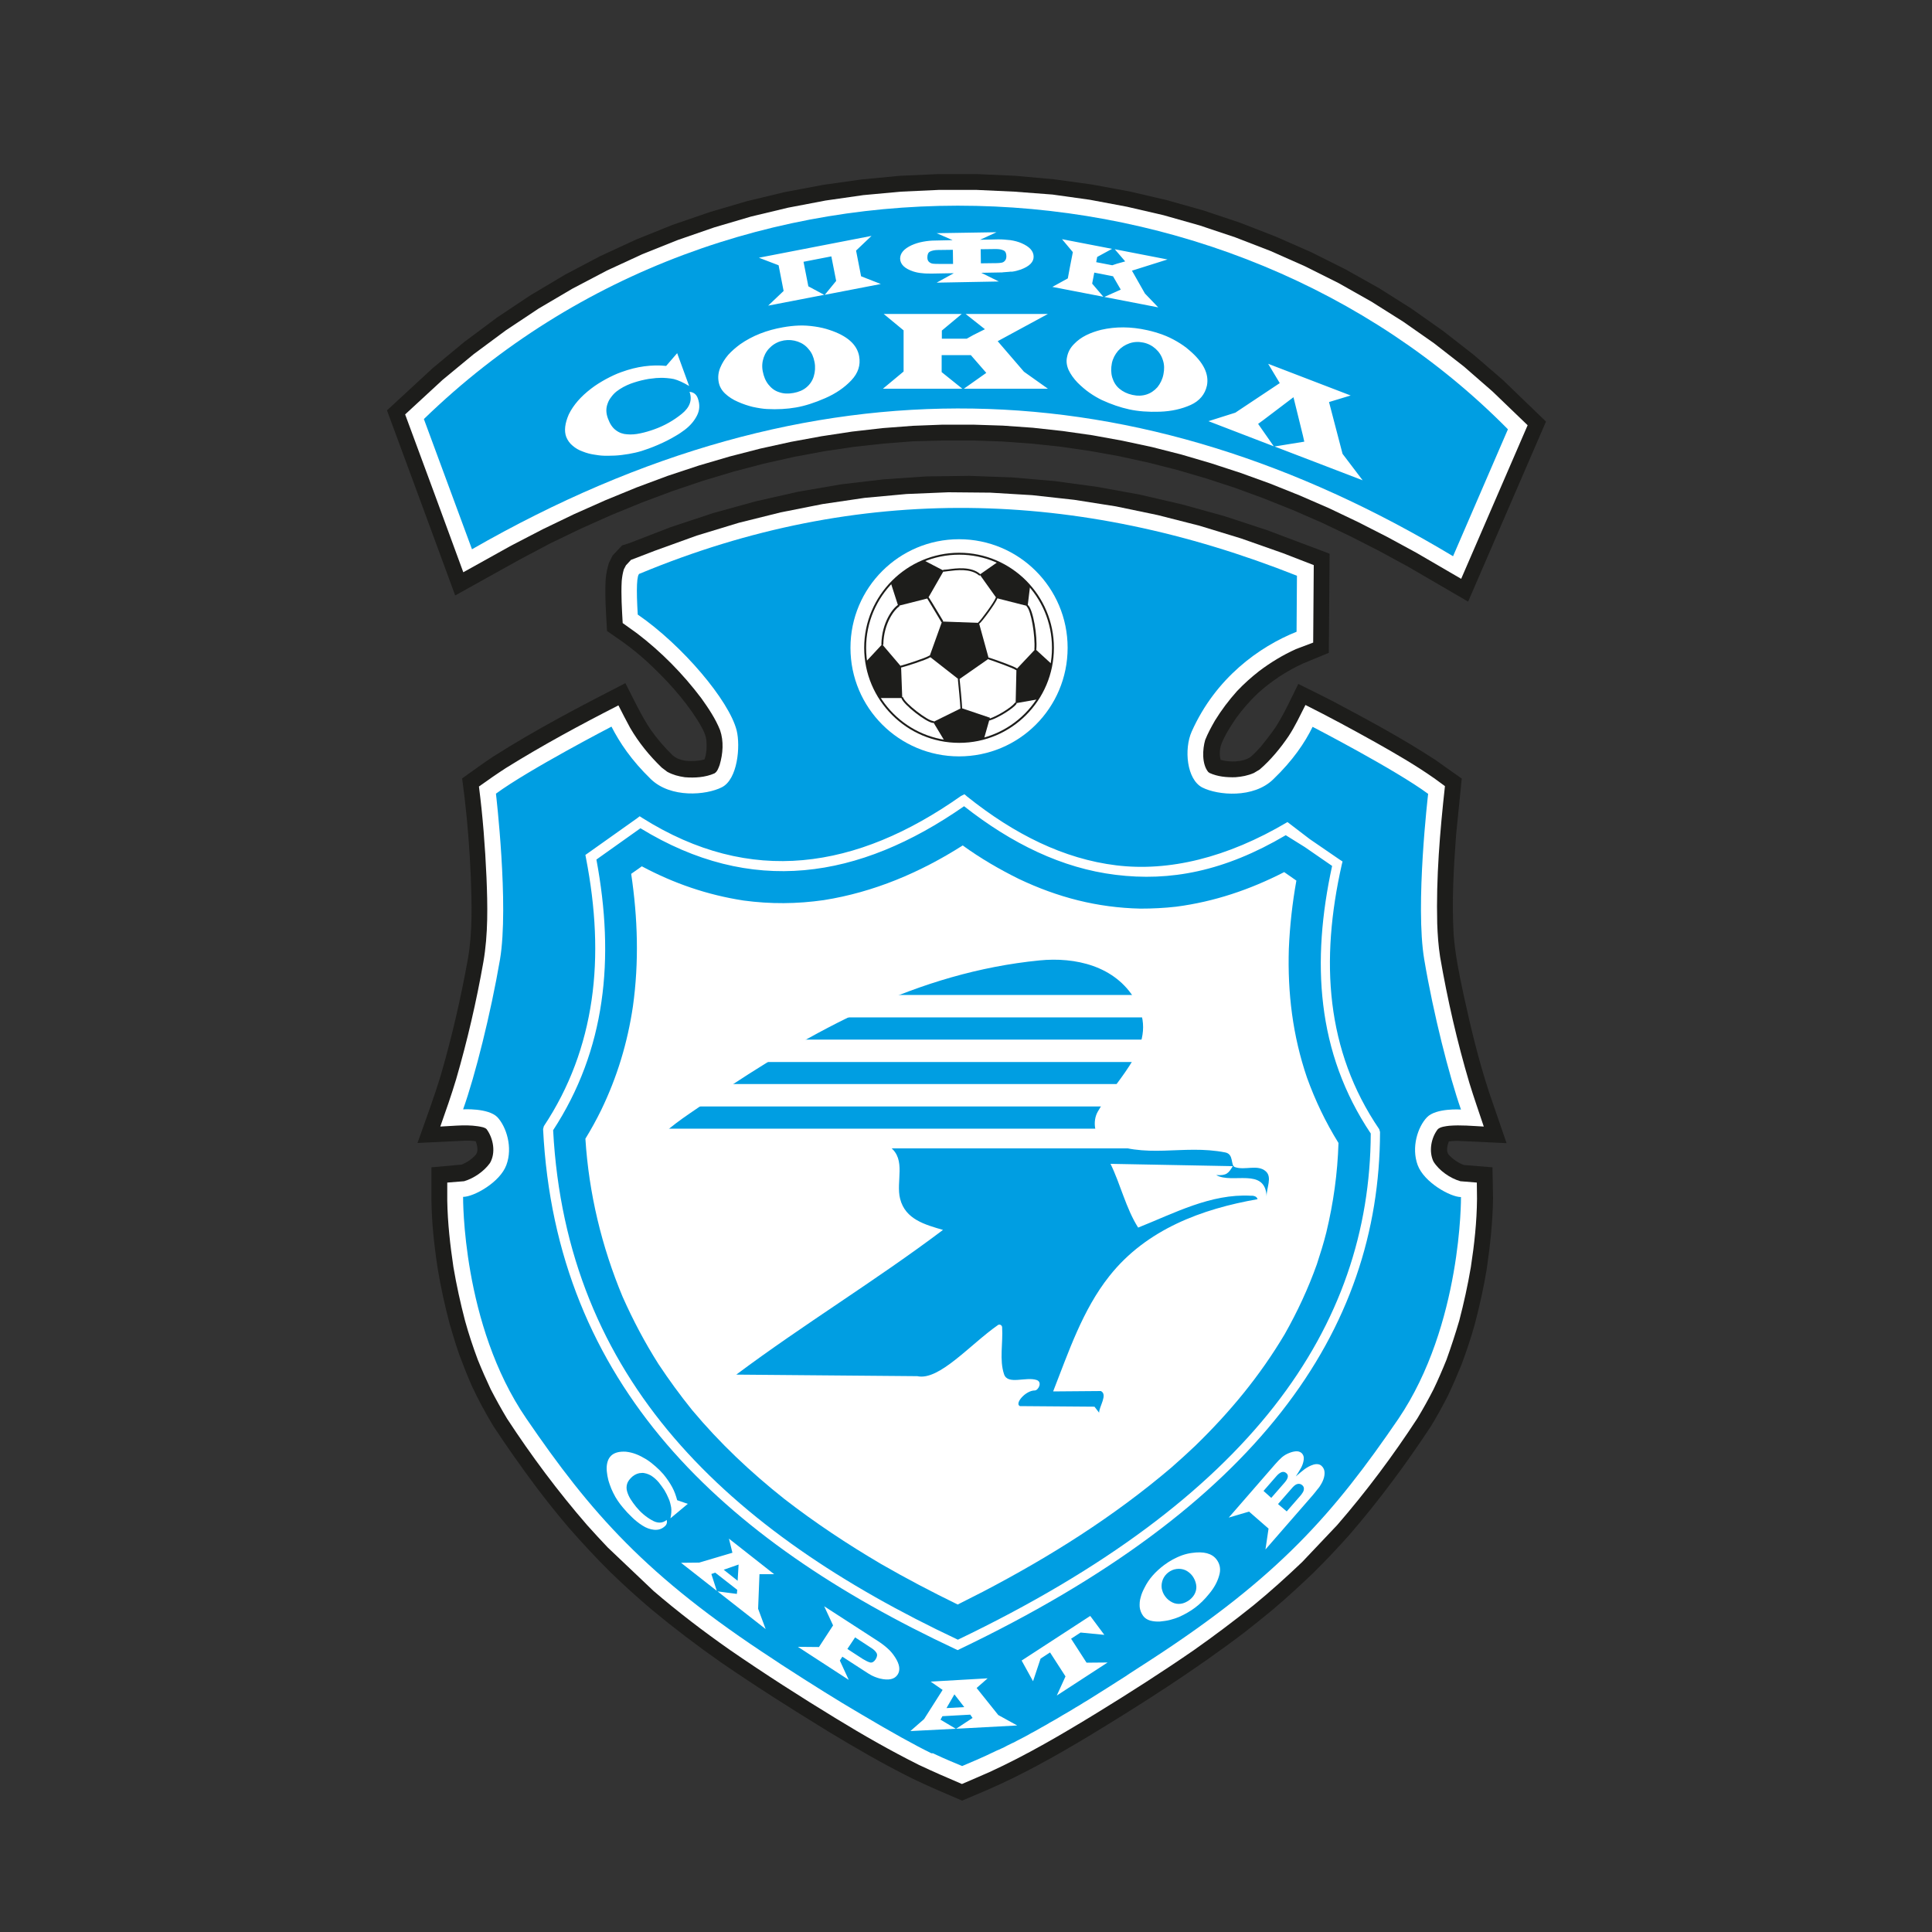
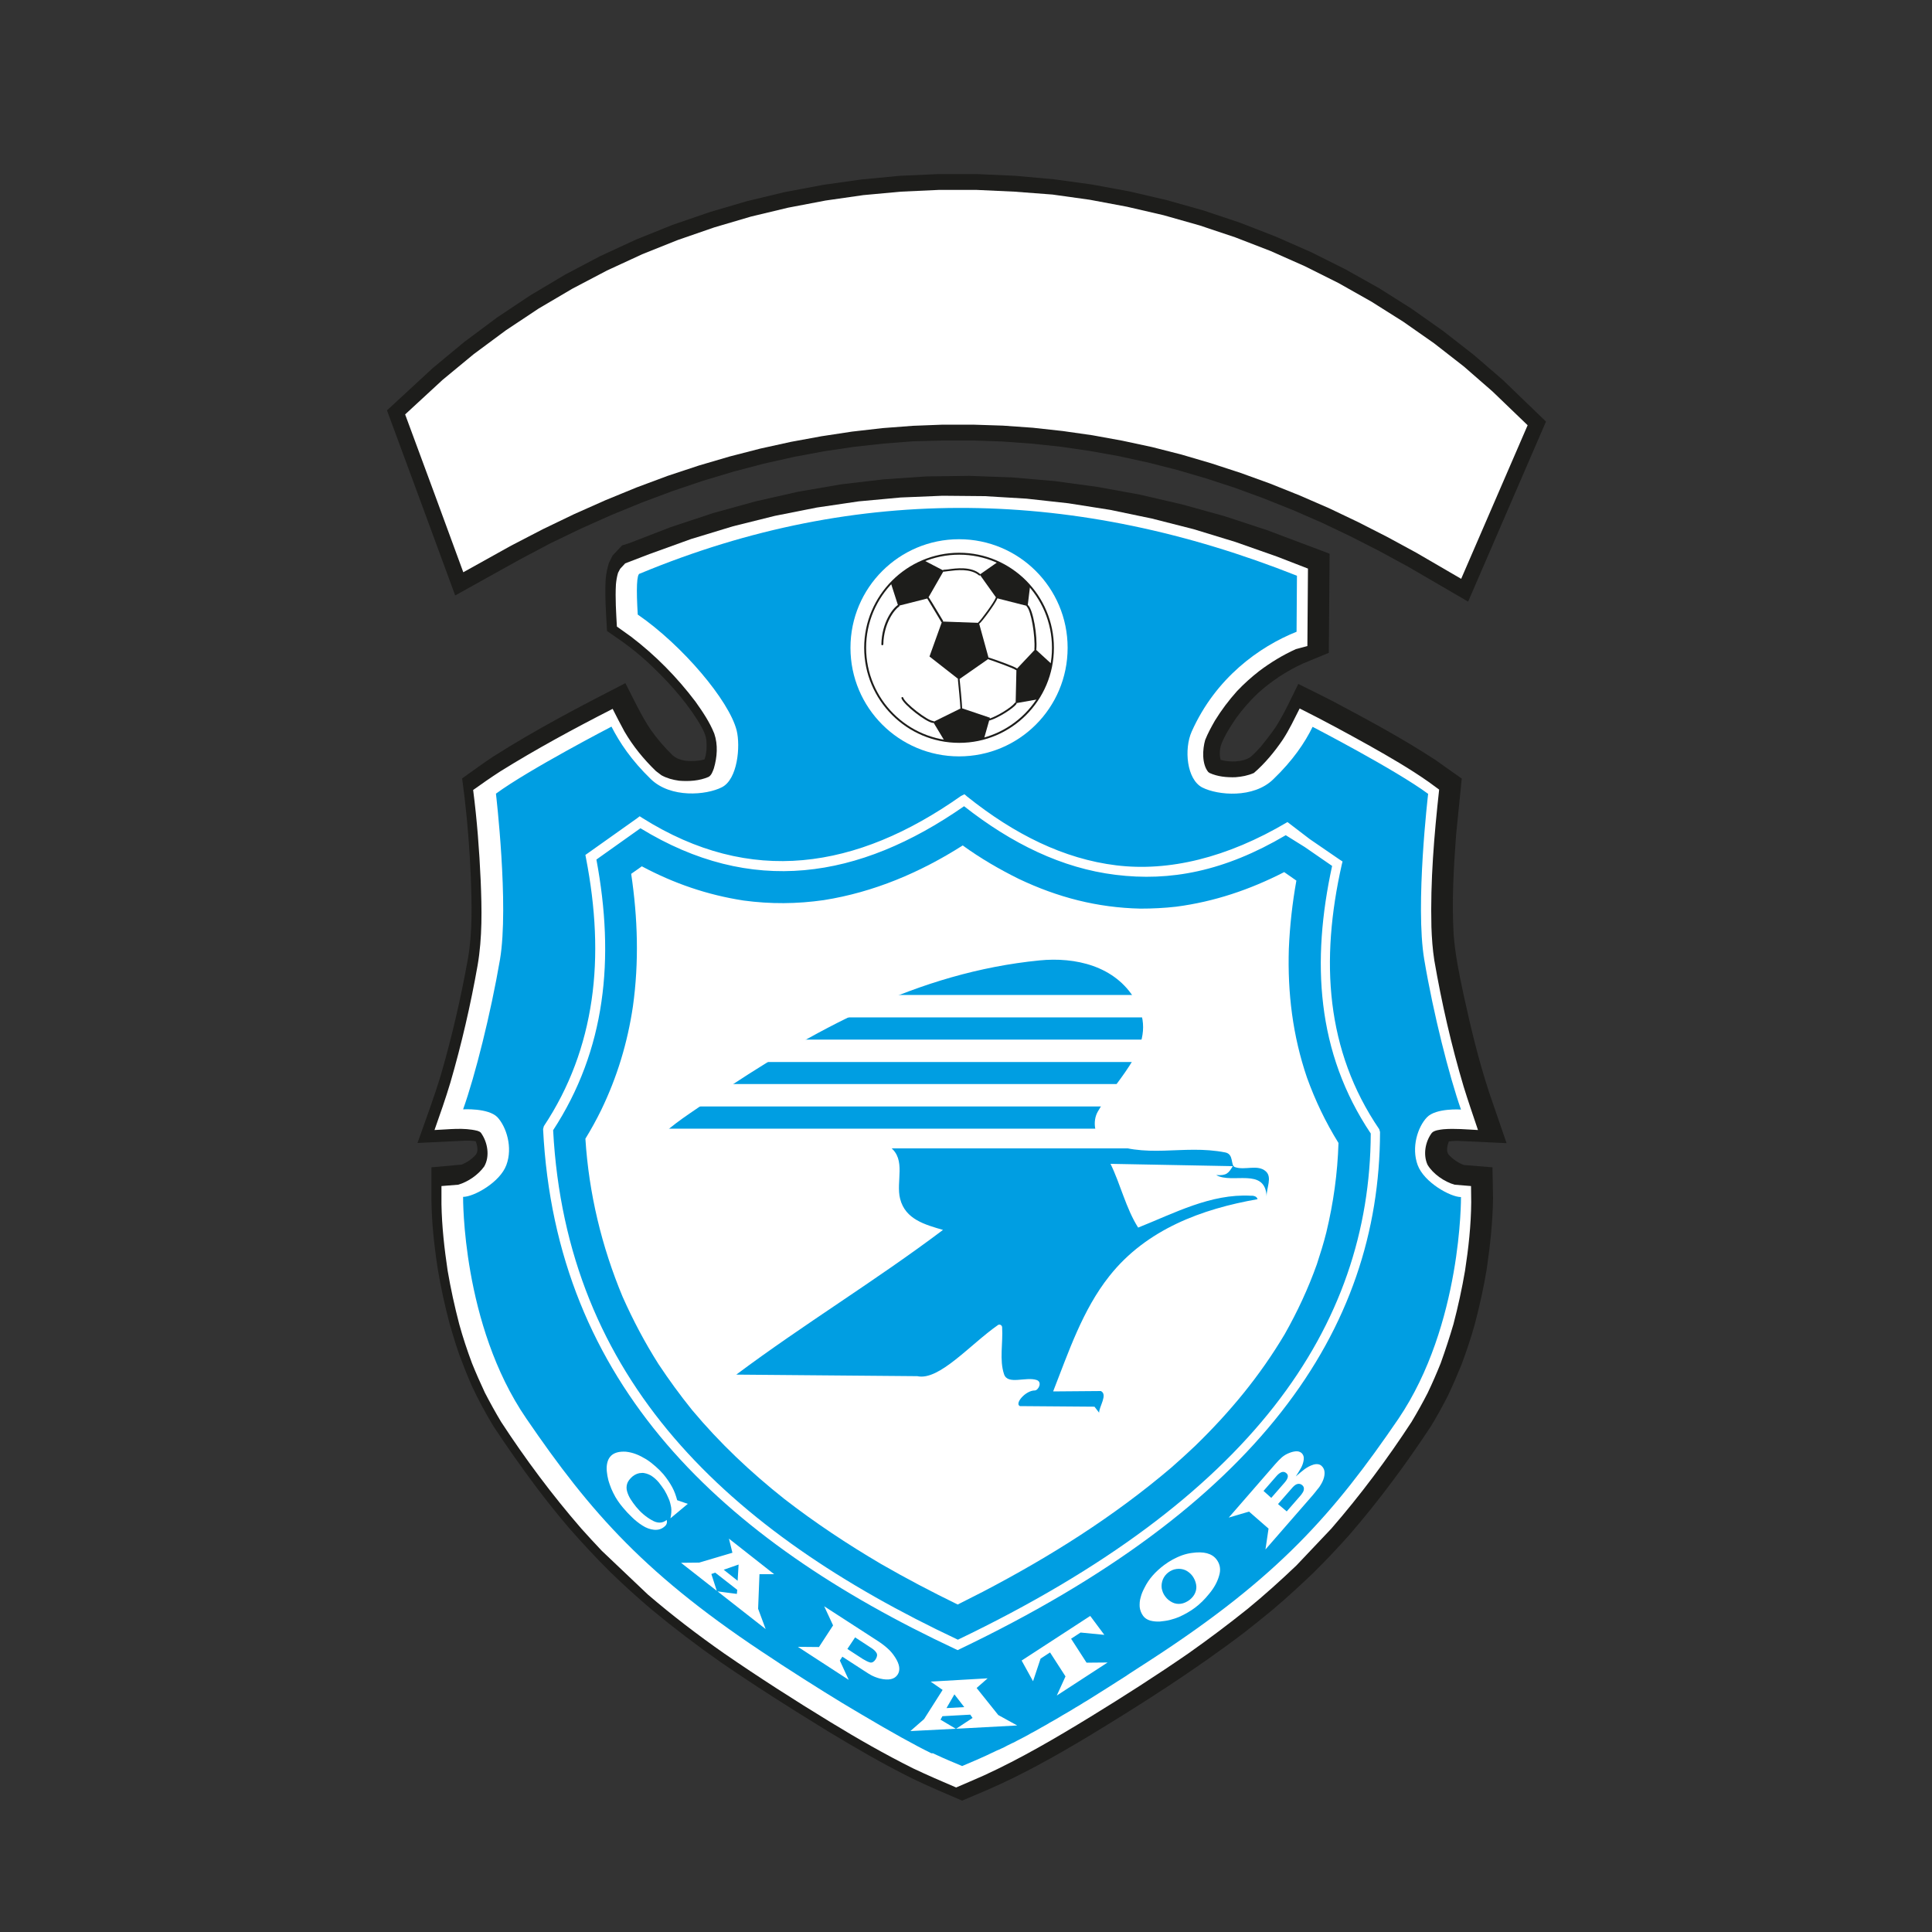
<svg xmlns="http://www.w3.org/2000/svg" version="1.1" id="Слой_1" x="0px" y="0px" viewBox="0 0 1000 1000" style="enable-background:new 0 0 1000 1000;" xml:space="preserve">
  <rect x="0" y="0" width="1000" height="1000" fill="#333333" stroke="none" />
  <style type="text/css">
	.st0{fill-rule:evenodd;clip-rule:evenodd;fill:#1D1D1B;}
	.st1{fill-rule:evenodd;clip-rule:evenodd;fill:#FFFFFF;}
	.st2{fill-rule:evenodd;clip-rule:evenodd;fill:#009EE2;}
	.st3{fill:#FFFFFF;}
	.st4{fill:#1D1D1B;}
</style>
  <g>
    <path class="st0" d="M660.1,376.6c4.6-7.1,8.1-15,11.9-22.6c6.4,3.2,12.8,6.3,19.1,9.6c17.5,9.3,35.1,18.8,51.8,29.7l13.7,9.7   l-2.9,28.8c-1.3,17.3-2.3,34.6-1.3,51.9c0.8,10.4,2.9,20.7,5.1,30.9c3.7,17.1,7.8,34.2,13.3,50.9l9,26.2l-25.5-1.2   c-1.5,0-2.9,0.1-4.4,0.3c-0.7,1.9-1.5,4.9-0.2,6.7c2.1,2.4,5,4.4,8,5.5l14.8,1.2l0.3,16.1c-0.2,12.3-1.5,24.5-3.3,36.7   c-1.6,9.7-3.7,19.1-6.2,28.6c-2,7.1-4.3,14-6.9,20.9c-2.2,5.4-4.5,10.7-7,16c-2.8,5.4-5.6,10.6-8.8,15.8   c-12.9,19.6-26.9,38.5-42.3,56.3c-6,6.7-12.1,13.2-18.5,19.5c-6.9,6.6-13.9,13-21.2,19.2c-4.7,3.9-9.5,7.7-14.3,11.5   c-25.9,19.7-53.5,37.3-81.4,54.2c-16.9,10.1-34.1,19.8-52.2,27.6c-4.2,1.8-8.5,3.6-12.7,5.4c-8.7-3.7-17.4-7.4-25.9-11.5   c-14.9-7.4-29.2-15.7-43.4-24.3c-18.8-11.5-37.4-23.3-55.6-35.8c-12.3-8.6-24.1-17.6-35.7-27.2c-7.3-6.2-14.3-12.5-21.2-19.2   c-7.7-7.6-14.9-15.4-22-23.5c-5.7-6.7-11.2-13.6-16.5-20.6c-7.7-10.3-15.2-20.9-22.3-31.7c-4.2-6.9-7.9-13.8-11.3-21.1   c-2.3-5.3-4.4-10.6-6.4-16c-1.8-5.2-3.4-10.4-4.9-15.6c-2.5-9.5-4.6-18.9-6.2-28.6c-1.9-12.2-3.2-24.3-3.3-36.6l0-16.1l15.7-1.4   c2.8-1.2,5.4-2.9,7.4-5.3c1.3-1.8,0.6-4.9-0.2-6.8c-1.8-0.3-3.5-0.3-5.3-0.3l-24.8,1.2c4.2-11.9,8.6-23.6,12.2-35.6   c5.7-19.7,10.3-39.7,13.9-59.8c2.4-13.9,2-28.1,1.5-42.1c-0.6-13.7-1.6-27.4-3.2-41l-1.3-10.2c5.4-3.8,10.6-7.7,16.1-11.3   c22-14,45.2-26.1,68.4-38c4.2,8.1,8,16.5,13.1,24.1c3.4,4.8,7.1,9.1,11.3,13.2c3.7,3.2,8.7,3.3,13.4,2.8c1.1-0.2,2.1-0.3,3.1-0.6   c1.2-3,1.3-6.9,1-10.1c-0.5-3.7-2.7-7.2-4.6-10.3c-7.3-11.5-16.7-21.6-26.7-30.8c-3.7-3.3-7.5-6.4-11.5-9.3l-8.6-6   c-0.5-8.9-1.2-18-0.7-26.9c0.3-3,0.8-5.5,1.7-8.4l1.9-3.8l4.9-5.2l3.8-1.2l21.2-8.2l22-7.3l22.1-6.1l22.1-5l22.1-3.8l22.1-2.6   l22.1-1.5l22.1-0.3l22.1,0.8l22.1,1.9l22.1,3l22,4l22,5.1l22,6.1l21.9,7.2l32.4,12.2l-0.4,51.3l-13.3,5.5c-8.7,4-16.3,9-23.4,15.4   c-4.1,3.9-7.7,8-11.1,12.6c-3,4.4-6.1,9.2-8,14.2c-0.7,2.3-0.9,5.3-0.2,7.7c4.6,1.3,11.4,1.3,15.5-1.5c1.9-1.6,3.5-3.4,5.2-5.2   C655,383.5,657.6,380.2,660.1,376.6" />
-     <path class="st1" d="M670.7,336c-6.8,3.1-12.9,6.8-18.9,11.3c-4.1,3.2-7.9,6.6-11.5,10.4c-4.3,4.8-8,9.7-11.4,15.2   c-1.9,3.3-3.7,6.6-5.1,10.1c-1.4,4.8-1.8,12.5,1.6,16.6l0.7,0.5c4.2,1.9,8.7,2.3,13.3,2.2c3.5-0.3,6.3-0.8,9.6-2.2l3-1.8   c5.7-4.9,10.8-11.1,15-17.3c3.4-5.2,5.9-10.6,8.7-16.1c12.2,6.1,24.2,12.6,36.2,19.3c10.3,5.8,20.7,11.8,30.4,18.6l5.6,4.1   c-2.6,23.6-4.6,47.3-4,71.1c0.2,5.8,0.6,11.5,1.5,17.3c3.8,22,8.8,43.9,15.2,65.4c2.3,7.5,4.9,14.9,7.4,22.4   c-6-0.3-11.9-0.9-17.9-0.4c-1.6,0.2-4.8,0.5-6,1.9c-3.4,4.5-4.6,11.3-2.2,16.5c2.8,4.7,8.7,8.8,14,10.3l8.5,0.7l0.1,8.4   c-0.1,11.9-1.4,23.7-3.2,35.4c-1.6,9.4-3.6,18.5-6,27.7c-2,6.8-4.2,13.5-6.6,20.2c-2.1,5.2-4.3,10.3-6.7,15.3   c-2.6,5.1-5.4,10.1-8.4,15.1c-12.6,19.3-26.4,37.8-41.5,55.2l-18.1,19.1c-8.2,7.8-16.5,15.3-25.3,22.5c-10,8-20.1,15.6-30.6,23   c-16.5,11.4-33.4,22.2-50.5,32.7c-18,11-36.2,21.7-55.4,30.5c-4.7,2.1-9.5,4.1-14.3,6.2c-7.5-3.2-14.9-6.4-22.3-9.9   c-14.6-7.3-28.8-15.4-42.7-23.9c-18.7-11.4-37.1-23.2-55.1-35.6c-13.7-9.6-26.8-19.6-39.5-30.5l-23.8-22.6   c-3.6-3.8-7.1-7.6-10.6-11.5c-15.1-17.4-28.9-35.9-41.5-55.2c-3-5-5.7-9.9-8.4-15.1c-2.4-5.1-4.6-10.1-6.7-15.3   c-2.5-6.7-4.7-13.3-6.6-20.2c-2.4-9.2-4.4-18.3-6-27.7c-1.7-11.4-3-22.9-3.2-34.4c0-3.1,0-6.3,0-9.4l8.7-0.7   c5.1-1.5,10.3-5.1,13.4-9.4c3.1-5.3,1.8-12.7-1.7-17.5c-0.4-0.5-1.2-0.8-1.8-1c-7.2-1.8-14.8-0.7-22.2-0.4   c2.9-8.2,5.7-16.2,8.2-24.5c5.8-20,10.5-40.3,14.1-60.7c2.5-14.5,2.2-29.3,1.6-43.9c-0.7-15.7-1.9-31.4-3.9-46.9   c4.6-3.3,9.2-6.5,14-9.6c18.8-11.7,38.4-22.3,58.2-32.4c2,3.9,4,7.9,6.1,11.7c4.5,7.7,9.9,14.3,16.3,20.5l2.9,2.2   c3,1.6,5.7,2.3,9.1,2.8c5.1,0.4,10.5,0.1,15.3-2c1.5-0.9,2.1-2.8,2.7-4.4c1.7-5.8,2.2-12.2,0.2-18c-2.4-6-6-11.3-9.7-16.5   c-9.5-12.6-20.7-24-33.3-33.6l-7.4-5.3c-0.4-7.3-0.9-14.6-0.5-21.8c0.2-2.1,0.5-4,1.1-6l1.1-2.1l2.6-2.8l12.5-4.8l21.6-7.8   l21.7-6.6l21.7-5.4l21.7-4.3l21.7-3.2l21.7-2l21.7-0.9l21.7,0.2l21.7,1.3l21.7,2.4l21.6,3.4l21.6,4.5l21.6,5.5l21.6,6.6l21.6,7.6   l16,6.2l-0.3,40.1L670.7,336z" />
+     <path class="st1" d="M670.7,336c-6.8,3.1-12.9,6.8-18.9,11.3c-4.1,3.2-7.9,6.6-11.5,10.4c-4.3,4.8-8,9.7-11.4,15.2   c-1.9,3.3-3.7,6.6-5.1,10.1c-1.4,4.8-1.8,12.5,1.6,16.6l0.7,0.5c4.2,1.9,8.7,2.3,13.3,2.2c3.5-0.3,6.3-0.8,9.6-2.2c5.7-4.9,10.8-11.1,15-17.3c3.4-5.2,5.9-10.6,8.7-16.1c12.2,6.1,24.2,12.6,36.2,19.3c10.3,5.8,20.7,11.8,30.4,18.6l5.6,4.1   c-2.6,23.6-4.6,47.3-4,71.1c0.2,5.8,0.6,11.5,1.5,17.3c3.8,22,8.8,43.9,15.2,65.4c2.3,7.5,4.9,14.9,7.4,22.4   c-6-0.3-11.9-0.9-17.9-0.4c-1.6,0.2-4.8,0.5-6,1.9c-3.4,4.5-4.6,11.3-2.2,16.5c2.8,4.7,8.7,8.8,14,10.3l8.5,0.7l0.1,8.4   c-0.1,11.9-1.4,23.7-3.2,35.4c-1.6,9.4-3.6,18.5-6,27.7c-2,6.8-4.2,13.5-6.6,20.2c-2.1,5.2-4.3,10.3-6.7,15.3   c-2.6,5.1-5.4,10.1-8.4,15.1c-12.6,19.3-26.4,37.8-41.5,55.2l-18.1,19.1c-8.2,7.8-16.5,15.3-25.3,22.5c-10,8-20.1,15.6-30.6,23   c-16.5,11.4-33.4,22.2-50.5,32.7c-18,11-36.2,21.7-55.4,30.5c-4.7,2.1-9.5,4.1-14.3,6.2c-7.5-3.2-14.9-6.4-22.3-9.9   c-14.6-7.3-28.8-15.4-42.7-23.9c-18.7-11.4-37.1-23.2-55.1-35.6c-13.7-9.6-26.8-19.6-39.5-30.5l-23.8-22.6   c-3.6-3.8-7.1-7.6-10.6-11.5c-15.1-17.4-28.9-35.9-41.5-55.2c-3-5-5.7-9.9-8.4-15.1c-2.4-5.1-4.6-10.1-6.7-15.3   c-2.5-6.7-4.7-13.3-6.6-20.2c-2.4-9.2-4.4-18.3-6-27.7c-1.7-11.4-3-22.9-3.2-34.4c0-3.1,0-6.3,0-9.4l8.7-0.7   c5.1-1.5,10.3-5.1,13.4-9.4c3.1-5.3,1.8-12.7-1.7-17.5c-0.4-0.5-1.2-0.8-1.8-1c-7.2-1.8-14.8-0.7-22.2-0.4   c2.9-8.2,5.7-16.2,8.2-24.5c5.8-20,10.5-40.3,14.1-60.7c2.5-14.5,2.2-29.3,1.6-43.9c-0.7-15.7-1.9-31.4-3.9-46.9   c4.6-3.3,9.2-6.5,14-9.6c18.8-11.7,38.4-22.3,58.2-32.4c2,3.9,4,7.9,6.1,11.7c4.5,7.7,9.9,14.3,16.3,20.5l2.9,2.2   c3,1.6,5.7,2.3,9.1,2.8c5.1,0.4,10.5,0.1,15.3-2c1.5-0.9,2.1-2.8,2.7-4.4c1.7-5.8,2.2-12.2,0.2-18c-2.4-6-6-11.3-9.7-16.5   c-9.5-12.6-20.7-24-33.3-33.6l-7.4-5.3c-0.4-7.3-0.9-14.6-0.5-21.8c0.2-2.1,0.5-4,1.1-6l1.1-2.1l2.6-2.8l12.5-4.8l21.6-7.8   l21.7-6.6l21.7-5.4l21.7-4.3l21.7-3.2l21.7-2l21.7-0.9l21.7,0.2l21.7,1.3l21.7,2.4l21.6,3.4l21.6,4.5l21.6,5.5l21.6,6.6l21.6,7.6   l16,6.2l-0.3,40.1L670.7,336z" />
    <path class="st2" d="M756.2,619.6c-5.4,0-19-7.5-22.4-16.5c-3.4-9.2,0-19.8,4.8-24.8c4.7-4.9,17.6-4,17.6-4   c-6.1-17.4-14.3-49.6-19-77.6c-4.8-28,2-85.8,2-85.8c-16.9-12.5-59.8-34.7-59.8-34.7c-4,8.2-10.2,17.4-20.4,27.2   c-10.2,9.9-28.6,8.3-36.7,4.2c-8.1-4.2-9.5-19.9-5.5-28.9c12.4-27.8,35-44,54.3-51.7l0.2-29c-113.4-45-226.8-48.2-340.1-1.1   c-1.7,0-1.9,8.2-1.1,21.2c23,15.8,47.3,44.5,51.2,60c2,8.2,0.5,25.3-7.7,29.4c-8.1,4.1-26.4,5.7-36.7-4.2   c-10.2-9.9-16.2-19-20.4-27.2c0,0-42.8,22.2-59.8,34.7c0,0,6.8,57.8,2.1,85.8c-4.8,28-12.9,60.3-19.1,77.6c0,0,12.9-0.8,17.7,4   c4.7,5,8.1,15.7,4.7,24.8c-3.3,9-16.9,16.5-22.4,16.5c0,0-0.7,66,32.7,114.7c33.3,48.7,61.9,81.6,127.7,124.5   c1.4,0.9,2.8,1.9,4.2,2.8c16.2,10.5,29.5,18.8,40.6,25.3c16.5,9.8,28.8,16.6,37.2,20.7l0.8,0c6.7,3.2,11.4,5,15.1,6.6   c4.2-1.8,9.7-4,18.1-8.1h0c0.1,0,0.2-0.1,0.3-0.1c0.2-0.1,0.4-0.2,0.7-0.3c0.5-0.2,1-0.5,1.5-0.7c0.2-0.1,0.4-0.2,0.7-0.3   c0.6-0.3,1.1-0.6,1.7-0.9c0.2-0.1,0.5-0.3,0.8-0.4c0.7-0.3,1.3-0.7,2-1c0.2-0.1,0.4-0.2,0.7-0.3c0.6-0.3,1.1-0.6,1.7-0.9   c0.3-0.1,0.5-0.3,0.8-0.4c0.7-0.4,1.5-0.8,2.3-1.2c0.3-0.1,0.5-0.3,0.8-0.4c0.7-0.4,1.3-0.7,2-1.1c0.2-0.1,0.5-0.2,0.7-0.4   c0.8-0.5,1.7-0.9,2.6-1.4c0.3-0.2,0.6-0.3,0.9-0.5c0.9-0.5,1.8-1,2.8-1.6c0.1-0.1,0.3-0.2,0.4-0.2c0.9-0.5,1.8-1,2.8-1.6   c0.3-0.2,0.6-0.3,0.8-0.5c1-0.6,2.1-1.2,3.2-1.8c0.2-0.1,0.5-0.3,0.7-0.4c1-0.6,2-1.2,3-1.8c0.2-0.1,0.5-0.3,0.7-0.4   c1.2-0.7,2.4-1.4,3.6-2.1c0.3-0.2,0.5-0.3,0.8-0.5c1.2-0.7,2.4-1.5,3.7-2.2c0.1-0.1,0.2-0.1,0.3-0.2c1.3-0.8,2.7-1.7,4.1-2.5   c0.3-0.2,0.6-0.3,0.8-0.5c1.4-0.9,2.8-1.8,4.3-2.7c0.1-0.1,0.2-0.1,0.3-0.2c1.4-0.9,2.9-1.8,4.3-2.7c0.3-0.2,0.5-0.3,0.8-0.5   c1.5-1,3.1-2,4.7-3c0.2-0.2,0.5-0.3,0.8-0.5c1.5-1,3.1-1.9,4.6-3c0.2-0.1,0.4-0.2,0.6-0.4c1.7-1.1,3.4-2.2,5.1-3.3   c0.4-0.2,0.7-0.5,1.1-0.7c1.8-1.2,3.6-2.3,5.4-3.5c66-42.9,94.5-75.8,127.8-124.5C756.8,685.6,756.2,619.6,756.2,619.6z" />
    <path class="st3" d="M499.2,411.1l1.4,1.2c24.5,19.6,50.1,32.3,77.2,35.6c27.1,3.3,55.9-2.8,86.8-21l13.4,7.5   c5.2,3.6,10.4,7.1,15.6,10.7l1.4,0.9l-0.4,1.6c-5.6,24.9-7.7,48.9-4.9,71.9c2.8,22.9,10.4,44.7,24.3,65.1l0.4,1.4   c-0.1,51.5-15.9,100-51.1,144.9c-35.1,44.8-89.4,85.9-166.5,122.8l-1,0.5l-1.1-0.5c-60.6-28.4-112.2-62.6-149.6-106.2   c-37.5-43.8-60.6-96.9-63.9-163l0.4-1.5c13.4-20.2,21.3-42,24.7-65.2c3.4-23.2,2.1-47.8-2.9-73.6l-0.3-1.6l1.3-0.9   c8.5-6,17-12.1,25.5-18.1l1.3-1l1.4,0.9c28,17.6,55.7,24.3,83.1,21.8c27.5-2.5,54.7-14.1,81.8-33.2L499.2,411.1z" />
    <path class="st2" d="M574.8,602.4c5.1,10.4,8,23.1,14.3,33c18.8-7.5,37.6-17.6,58.2-16.5c0.5,0,3.1-0.2,3.6,1.8   c-28.6,5-57.5,15.5-76.7,39.8c-13.9,17.5-21.1,39.3-29.1,59.7l24.7-0.2c3.7,1.8-0.9,8-0.9,11.2l-2.4-3.1l-38.6-0.3   c-2.9-1.3,2.9-8.1,7.7-8.1c1.8,0,4.1-4.3,1-5.4c-5.6-1.9-15,2.7-16.9-3c-2.5-7.4-0.5-16.1-1-24.3c0-0.9-1.1-1.8-2.1-1.2   c-14.5,10.1-30.5,29-41.8,26.5l-93.7-0.8c34.9-26.1,72.1-48.6,107-74.9c-9.2-2.7-19.5-5.4-22.2-16.1c-2.3-9,3.3-20.3-5.2-26.8   c-5.8-4.5-12.8-4.1-19-4.2c-40.4-0.8-66.5-2-106.3,4.5c13-12.2,15.2-13.3,31.7-24.6c54-36.7,108.2-66.1,171-72.3   c18.3-1.8,39.1,2.7,49.5,20.5c13.2,22.7-9.1,39.4-19.4,57.8c-2.9,5-1.6,12.9,2.8,14.9c22.1,10.2,40.8,1.8,63.2,6.2   c4.6,0.9,2.6,6.8,5,7.6c5.2,1.8,11.8-1.6,16,2.2c3.4,3.1,0.3,8.5,0.4,13c-0.7-15.3-17.9-6.3-26.1-11.1c5.4,0.4,6.4-1,8.6-4.6   L574.8,602.4z" />
    <rect x="321.7" y="515" class="st1" width="285.6" height="11.6" />
    <rect x="321.7" y="538.1" class="st1" width="285.6" height="11.6" />
    <rect x="321.7" y="561.1" class="st1" width="285.6" height="11.6" />
    <rect x="321.7" y="584.2" class="st1" width="285.6" height="10.2" />
    <path class="st1" d="M448.1,335c0-26.7,21.7-48.5,48.3-48.5c26.8,0,48.3,21.9,48.3,48.5c0,26.9-21.5,48.5-48.3,48.5   C469.8,383.5,448.1,361.9,448.1,335" />
    <path class="st2" d="M331.1,449.2l-4.4,3.1c3.4,22.9,4.1,45.6,0.9,68.6c-2.8,18.8-8.1,36.4-16.4,53.6c-2.5,5.1-5.2,10-8.2,14.9   c1.8,28.3,8.4,55.8,19.3,81.9c5.4,12.1,11.4,23.5,18.5,34.7c5.5,8.3,11.2,16.1,17.4,23.8c14.4,17.2,30.2,32.1,47.7,46   c16,12.4,32.6,23.4,50.1,33.7c13,7.5,26.2,14.4,39.7,21l13.2-6.7c34.8-18.2,67.4-38.7,97.4-64.2c4.2-3.7,8.3-7.4,12.3-11.2   c18.1-17.6,33.5-36.2,46.4-57.9c6.6-11.7,12.1-23.5,16.6-36.1c1.8-5.5,3.5-10.9,4.9-16.5c3.7-15.4,5.8-30.5,6.3-46.3   c-6.7-10.8-12-21.9-16.3-33.8c-7.4-21.7-10.1-43.8-9.4-66.7c0.5-11.9,1.8-23.6,3.9-35.3l-6.3-4.4c-17.8,9.1-36.1,15.3-55.9,17.9   c-6.2,0.7-12.3,1-18.5,1c-22.4-0.5-42.8-5.8-63-15.4c-10.1-5-19.9-10.7-29-17.3c-22,14-46,24.2-71.9,28.3c-14,2-27.5,2.1-41.6,0.2   c-18.7-2.9-35.9-8.8-52.6-17.7L331.1,449.2z M515.2,402.7c15.2,11.4,31.1,20.6,49.5,25.8c12.5,3.3,24.6,4.4,37.5,3.2   c13.6-1.5,26-5.3,38.5-10.9c8.3-3.9,16-8.4,23.9-13c9,5,18.2,9.7,26.7,15.5c7.4,5.1,14.8,10.2,22.2,15.3c-3,13.5-6,26.7-7.5,40.5   c-2,20-1.2,39.5,4.2,59c3.7,12.7,9.1,24.3,16.3,35.4l2.5,3.8l1.9,6.1l-0.2,12.6c-1,20.7-4.2,40.3-9.9,60.2   c-4.1,13.4-9.1,26-15.2,38.6c-6.6,13-14,25.1-22.5,37c-9.2,12.5-19,24-29.7,35.1C640,780.6,626,792.8,611,804.5   c-14.8,11.2-30,21.4-45.9,31.2c-19.9,11.9-40.2,22.7-61.2,32.9l-8.1,3.9c-19.9-9.3-39.2-19-58.3-29.9c-14-8.2-27.5-16.8-40.7-26.2   c-19-13.8-36.5-28.6-52.8-45.5c-10.5-11.2-20-22.7-28.9-35.2l-23.1-39.4l-13-32.4c-4.9-15.5-8.5-30.9-11.1-47   c-1.6-11.5-2.6-22.7-3.3-34.3l1.8-6.6c1.6-2.4,3.2-4.9,4.7-7.3c11.3-19,17.6-39.2,19.8-61.2c1.8-20.2,0.1-40.2-3.7-60.1l-2.3-11.9   c15.3-10.8,30.5-21.7,45.7-32.5c5.9,3.7,11.8,7.5,17.8,10.9c15.9,8.7,32.1,14.1,50.2,15.4c14,0.7,27-1.2,40.4-5.3   c17.8-5.8,33.7-14.6,49-25.3l11.6-8.2C504.9,394.6,510,398.7,515.2,402.7z" />
    <path class="st3" d="M499,417.3c-27.3,19-54.8,30.6-82.7,33.1c-28,2.5-56.2-4.2-84.8-21.7c-7.6,5.4-15.2,10.8-22.8,16.2   c4.8,25.7,6,50.3,2.6,73.6c-3.4,23.6-11.5,45.8-25,66.5c3.4,64.5,26,116.5,62.6,159.2c36.7,42.8,87.4,76.5,146.9,104.5   c75.9-36.4,129.3-76.9,163.7-120.8c34.3-43.8,49.8-91.1,50-141.2c-14-20.9-21.8-43.2-24.6-66.6c-2.8-23-0.8-47.1,4.6-71.9   c-4.7-3.3-9.5-6.5-14.2-9.8l-9.8-6.1c-31.9,18.8-59.9,24-88.1,20.5C549.7,449.4,523.7,436.7,499,417.3 M499.2,411.1l1.4,1.2   c24.5,19.6,50.1,32.3,77.2,35.6c27.1,3.3,57.2-3.8,88.6-22.4l11.5,8.8c5.2,3.6,10.4,7.1,15.6,10.7l1.4,0.9l-0.4,1.6   c-5.6,24.9-7.7,48.9-4.9,71.9c2.8,22.9,10.4,44.7,24.3,65.1l0.4,1.4c-0.1,51.5-15.9,100-51.1,144.9   c-35.1,44.8-89.4,85.9-166.5,122.8l-1,0.5l-1.1-0.5c-60.6-28.4-112.2-62.6-149.6-106.2c-37.5-43.8-60.6-96.9-63.9-163l0.4-1.5   c13.4-20.2,21.3-42,24.7-65.2c3.4-23.2,2.1-47.8-2.9-73.6l-0.3-1.6l1.3-0.9c8.5-6,17-12.1,25.5-18.1l1.3-1l1.4,0.9   c28,17.6,55.7,24.3,83.1,21.8c27.5-2.5,54.7-14.1,81.8-33.2L499.2,411.1z" />
    <path class="st0" d="M284.7,281.3l16-7.7l15.9-7.1l15.9-6.5l15.8-5.9l15.7-5.3l15.7-4.7l15.6-4.1l15.6-3.5l15.5-2.9l15.5-2.3   l15.4-1.7l15.4-1.2L488,228l15.3,0l15.2,0.5l15.2,1.1l15.2,1.6l15.1,2.2l15.1,2.7l15.1,3.3l15,3.8l15,4.4l15,4.9l15,5.5l15,6   l14.9,6.5l14.9,7.1l14.9,7.6l14.9,8.1l31.1,18.1l40.3-93.2l-22.4-21.6l-15.2-13.1l-15.8-12.3l-16.3-11.5l-16.8-10.6l-17.3-9.7   l-17.8-8.9l-18.2-8l-18.5-7.2l-18.8-6.3l-19.1-5.4l-19.3-4.5l-19.5-3.6l-19.7-2.7L525.6,91l-19.9-0.9l-20,0l-20,0.9l-19.9,1.9   L426,95.7l-19.7,3.7l-19.6,4.7l-19.4,5.7l-19.2,6.6l-18.9,7.6l-18.6,8.6l-18.2,9.6l-17.8,10.6l-17.4,11.6l-16.9,12.6l-16.4,13.6   l-23.6,21.8c11.8,31.9,23.6,63.9,35.3,95.8l33.1-18.4L284.7,281.3z" />
    <path class="st1" d="M281,273.9l16.2-7.8l16.2-7.2l16.1-6.6l16.1-6l16-5.3l16-4.7l15.9-4.1l15.9-3.5l15.8-2.9l15.8-2.4l15.7-1.8   l15.7-1.2l15.6-0.6l15.6,0l15.5,0.5l15.5,1.1l15.5,1.7l15.4,2.2l15.4,2.8l15.4,3.3l15.3,3.9l15.3,4.5l15.3,5l15.2,5.5l15.2,6.1   l15.2,6.6l15.1,7.2l15.1,7.7l15.1,8.2l23.2,13.5l34.4-79.5l-18.2-17.5l-14.8-12.9l-15.4-12l-16-11.2l-16.5-10.4l-17-9.6l-17.4-8.7   l-17.8-7.9l-18.1-7l-18.5-6.2l-18.7-5.3l-19-4.4l-19.2-3.6l-19.3-2.7L525,99.2l-19.5-0.9l-19.6,0l-19.6,0.9l-19.5,1.8l-19.5,2.8   l-19.4,3.7l-19.2,4.6l-19,5.6l-18.8,6.5l-18.5,7.4l-18.2,8.4l-17.9,9.4l-17.5,10.3l-17,11.3l-16.6,12.3l-16.1,13.3l-19.4,17.9   c10.1,27.2,20.1,54.4,30.1,81.7l24.8-13.8L281,273.9z" />
-     <path class="st2" d="M244.3,284.3c176.6-101.4,345.4-94,507.8,3.6c9.5-21.9,18.9-43.8,28.4-65.7c-144.9-146.8-402-159.8-561.1-5.3   C227.7,239.3,236,261.8,244.3,284.3" />
    <path class="st1" d="M653.8,217.5l-2.6,1.9l8.1,11.6l-33.8-13l13.9-4.4l23-15.3l-6-10l42.7,16.4l-11.2,3.4l7,26.8l10.4,13.7   l-45.6-17.5l15.4-2.5l-0.7-3.1l-4.9-19.9L653.8,217.5z M575.5,188c-0.5,2.6-0.5,5,0.2,7.4c0.7,2.3,1.9,4.3,3.7,5.8   c1.8,1.5,4,2.6,6.7,3.2c2.7,0.6,5.1,0.5,7.3-0.2c2.2-0.7,4.1-2,5.7-3.8c1.5-1.9,2.6-4.1,3.1-6.7c0.5-2.5,0.5-5-0.3-7.3   c-0.7-2.3-2-4.3-3.8-5.9c-1.8-1.6-3.9-2.7-6.4-3.2c-2.4-0.5-4.8-0.4-7.1,0.4c-2.3,0.8-4.3,2.1-5.9,3.9   C577.1,183.5,576,185.6,575.5,188z M593.8,170.9c2.8,0.6,5.4,1.4,7.9,2.3c2.5,0.9,5,2.1,7.4,3.5c2.4,1.4,4.6,2.9,6.5,4.6   c7.3,6.2,10.3,12.3,9.1,18.3c-1,4.5-3.8,7.9-8.4,10c-4.7,2.1-10,3.3-16,3.5c-6,0.2-11.2-0.2-15.8-1.2c-4.6-1-9.3-2.6-14.3-4.9   c-1.8-0.9-4-2.1-6.4-3.8c-2-1.4-4.1-3.2-6.1-5.2c-2-2.1-3.5-4.2-4.6-6.5c-1-2.3-1.3-4.5-0.8-6.7c0.5-2.6,1.7-4.8,3.6-6.7   c1.8-1.9,3.9-3.4,6.3-4.6c2.4-1.2,5-2.1,7.8-2.8C577.4,169,585.3,169,593.8,170.9z M467.7,183.8V171l-10.3-8.5h40.4l-10.3,8.6v4.2   h12.9l3.4-1.9l6-3l-10-7.9h42.6l-26,14.1l13.6,15.8l12.4,8.8h-43.5l11.6-8.2l-8-9.2h-15.1v8.8l10.7,8.6H457l10.7-8.9V183.8z    M394.8,192.2c0.5,2.6,1.4,4.9,2.9,6.8c1.5,1.9,3.3,3.3,5.6,4c2.2,0.8,4.7,0.9,7.4,0.4c2.7-0.5,4.9-1.4,6.7-2.9   c1.8-1.5,3.1-3.4,3.8-5.7c0.7-2.3,0.9-4.8,0.4-7.4c-0.5-2.6-1.4-4.8-3-6.6c-1.5-1.9-3.4-3.2-5.7-4c-2.3-0.8-4.7-1-7.1-0.6   c-2.4,0.4-4.6,1.4-6.5,3c-1.9,1.6-3.2,3.5-4,5.8C394.5,187.3,394.3,189.7,394.8,192.2z M405.3,169.4c2.8-0.5,5.5-0.8,8.2-0.9   c2.7-0.1,5.4,0.1,8.2,0.5c2.8,0.4,5.4,1,7.7,1.8c9.1,3,14.2,7.5,15.3,13.6c0.8,4.6-0.5,8.7-4.1,12.5c-3.5,3.7-8,6.8-13.5,9.2   c-5.5,2.4-10.5,4-15.1,4.8c-4.6,0.8-9.6,1.1-15.1,0.8c-2-0.1-4.5-0.5-7.3-1.1c-2.4-0.6-4.9-1.4-7.6-2.6c-2.6-1.1-4.9-2.6-6.7-4.3   c-1.8-1.7-2.9-3.7-3.3-5.9c-0.5-2.6-0.2-5.1,0.8-7.5c1-2.4,2.4-4.6,4.1-6.6c1.8-2,3.9-3.8,6.2-5.5   C389.4,173.8,396.7,170.9,405.3,169.4z M350.5,182.8l6.2,17c-3-1.8-5.6-3-7.9-3.6c-1-0.2-2.2-0.4-3.6-0.5c-1.4-0.1-2.6-0.2-3.8-0.1   c-1.2,0-2.4,0.1-3.7,0.3c-1.3,0.1-2.6,0.3-3.9,0.6c-2.5,0.5-4.9,1.2-7.4,2.1c-2.6,1-5.1,2.3-7.4,4.1c-1.1,0.9-2,1.9-2.7,2.9   c-0.8,1-1.4,2.1-1.8,3.3c-0.9,2.4-0.9,4.9,0.2,7.8c1,2.7,2.3,4.7,4.1,6c1.7,1.3,3.7,2,5.8,2.1c2.2,0.2,4.5,0,6.8-0.5   c2.4-0.5,4.8-1.2,7.3-2.1c5.3-1.9,10-4.6,14.2-8c4.2-3.4,5.5-7.2,4-11.4c2.2,0.2,3.6,1.4,4.3,3.4c1.1,3.1,1,6-0.4,8.8   c-1.4,2.8-3.5,5.3-6.4,7.5c-1.5,1.1-2.9,2.1-4.5,3c-1.5,0.9-3.1,1.8-4.7,2.6c-3,1.5-6.2,2.9-9.5,4.1c-2.4,0.9-4.7,1.6-6.9,2.1   c-2.2,0.5-4.5,0.9-7,1.2c-2.4,0.3-4.8,0.4-7.1,0.4c-1.4,0-2.5,0-3.5-0.1c-0.5,0-1.7-0.2-3.7-0.5c-2-0.3-3.9-0.8-5.9-1.6   c-2-0.7-3.7-1.7-5.2-3c-1.5-1.2-2.6-2.8-3.3-4.5c-1.2-3.2-0.7-7.1,1.3-11.7c1.2-2.5,2.8-4.8,4.7-7c1.9-2.2,4.2-4.3,6.8-6.3   c2.3-1.8,4.9-3.4,7.6-4.9c2.8-1.5,5.5-2.8,8.1-3.7c4.1-1.5,8.1-2.5,11.9-3c3.8-0.5,7.6-0.6,11.3-0.2L350.5,182.8z" />
    <path class="st3" d="M553.7,138.7l1.6-8.2l-5.6-6.7l25.9,5l-7.7,4.2l-0.5,2.7l8.3,1.6l2.4-0.8l4.3-1.2l-5.4-6.3l27.3,5.3l-18.4,5.8   l6.7,11.8l6.9,7.2l-27.9-5.4l8.5-3.8l-4-6.9l-9.7-1.9l-1.1,5.7l5.8,6.8l-26.4-5.1l8-4.4L553.7,138.7z M493.3,136.6l-0.1-7.3   l-7.7,0.1c-1.7,0-3.1,0.3-4.1,0.8c-1,0.5-1.4,1.5-1.4,3.1c0,1,0.3,1.8,0.9,2.3c0.6,0.5,1.2,0.8,2.1,0.9c0.8,0.1,1.8,0.1,2.8,0.1   L493.3,136.6z M507.7,136.3l7.6-0.1l0.4,0c1.1,0,1.9-0.1,2.5-0.2c0.8-0.1,1.4-0.4,1.9-1c0.5-0.5,0.8-1.3,0.8-2.4   c0-1.5-0.5-2.6-1.5-3c-1-0.5-2.3-0.7-4.1-0.7l-7.7,0.1L507.7,136.3z M493.7,141.4l-11.2,0.2c-1.9,0-3.7,0-5.2-0.2   c-1.5-0.1-3-0.4-4.6-0.9c-4.5-1.5-6.7-3.7-6.8-6.6c0-2.8,1.9-5.1,6-7c1.8-0.8,3.7-1.4,5.9-1.8c2.1-0.4,4.2-0.6,6.3-0.6l9-0.2   l-8.3-3.6l31-0.5l-8.5,3.9l9.2-0.2c1.1,0,2.2,0,3.2,0.1c1.1,0.1,2.1,0.2,3.3,0.3c2,0.3,4,0.8,5.8,1.6c4.1,1.8,6.1,4,6.2,6.8   c0.1,2.9-2.1,5.1-6.6,6.8c-1.5,0.5-2.9,0.9-4.4,1.1c-0.8,0-1.4,0-1.8,0.1c-2.1,0.2-3.3,0.2-3.4,0.3l-10.9,0.2l9.1,4.5l-32.2,0.6   L493.7,141.4z M392.9,133.4l58.3-11.3L392.9,133.4z M392.8,133.4l58.3-11.3l-8,7.6l2.6,13.3l10.2,4l-29,5.6l5.9-7.2l-2.5-12.7   l-14.4,2.8l2.5,12.7l8.2,4.4l-29,5.6l8-7.6l-2.6-13.3L392.8,133.4z" />
    <path class="st3" d="M666,782.3l6.8-7.8c0.3-0.3,0.6-0.7,0.9-1.1c0.3-0.4,0.5-0.7,0.6-0.9c0.4-0.6,0.6-1.3,0.6-2   c0-0.7-0.3-1.3-0.9-1.8c-0.7-0.6-1.5-0.8-2.4-0.6c-0.9,0.2-1.6,0.8-2.4,1.6l-7.7,8.8L666,782.3z M658,775.3l6.9-7.9   c1.9-2.2,2.2-3.8,0.9-4.9c-0.8-0.7-1.6-0.8-2.5-0.5c-0.9,0.4-1.7,1-2.5,1.9l-6.8,7.8L658,775.3z M636,785.5l24-27.6   c1.2-1.4,2.4-2.6,3.5-3.6c1.2-1,2.4-1.7,3.7-2.2c1.2-0.5,2.3-0.8,3.5-0.9c1.2-0.1,2.1,0.2,2.9,0.8c1,0.9,1.4,2.1,1.2,3.6   c-0.2,1.5-0.7,2.9-1.4,4.2c-0.3,0.5-0.7,1.2-1.3,2.2c-0.6,1-1.1,1.7-1.4,2.2c1.7-1.5,3.3-2.8,4.6-3.8c0.7-0.5,1.4-0.9,2.1-1.3   c0.7-0.4,1.5-0.7,2.4-1c1.7-0.5,3.2-0.3,4.2,0.6c1.1,1,1.6,2.2,1.6,3.7c0,1.5-0.4,3-1.1,4.5c-0.3,0.6-0.6,1.2-1,1.8   c-0.4,0.6-0.7,1.2-1.1,1.6c-0.3,0.4-0.9,1-1.6,2c-0.8,1-1.2,1.5-1.4,1.7L655,802l1.6-10.8l-10.1-8.8L636,785.5z M603.1,826.3   c1,1.4,2.3,2.4,3.7,3.1c1.4,0.7,2.9,0.9,4.4,0.7c1.5-0.2,3-0.9,4.4-1.9c1.4-1.1,2.4-2.3,3-3.7c0.6-1.4,0.8-2.9,0.5-4.4   c-0.3-1.6-0.9-3-1.9-4.4c-1-1.3-2.2-2.3-3.7-3c-1.4-0.6-2.9-0.8-4.5-0.6c-1.6,0.2-3,0.8-4.3,1.8c-1.3,1-2.2,2.2-2.8,3.6   c-0.6,1.5-0.8,3-0.6,4.6C601.6,823.6,602.1,825,603.1,826.3z M602.5,810.1c1.5-1.1,3-2.1,4.5-2.9c1.5-0.8,3.2-1.6,4.9-2.2   c1.7-0.6,3.4-1,5-1.2c6.1-0.9,10.4,0.2,12.8,3.4c1.8,2.4,2.3,5.2,1.3,8.4c-0.9,3.2-2.6,6.3-5.1,9.3c-2.4,3-4.9,5.4-7.3,7.2   c-2.4,1.8-5.3,3.5-8.5,4.9c-1.2,0.5-2.7,1-4.6,1.5c-1.6,0.4-3.3,0.6-5.1,0.8c-1.9,0.1-3.6-0.1-5.1-0.5c-1.6-0.5-2.8-1.3-3.6-2.4   c-1-1.4-1.6-2.9-1.8-4.6c-0.1-1.7,0-3.4,0.5-5c0.4-1.7,1.1-3.3,2-5C594.6,817.3,598,813.5,602.5,810.1z M564.3,836.4l7.3,9.8   l-12.3-1.2l-4.9,3.2l8,12.4l10.9-0.1l-26.3,17.1l4.5-9.9l-8-12.4l-4.9,3.2l-3.9,11.7l-5.9-10.7L564.3,836.4z M494,877l-4.1,7.1   l9.2-0.5L494,877z M511.2,868.7l-5.7,5l11.2,14l9.8,5.4l-31.6,1.7l8.5-5.6l-1.2-1.7l-14.4,0.8l-1,1.8l7.9,4.7l-23.5,1.2l7.1-6.2   l9.6-15.1l-6.2-4.3L511.2,868.7z M438.6,853.5l8,5.2c1.5,0.9,2.7,1.5,3.8,1.8c1.1,0.2,2-0.4,2.8-1.6c0.8-1.3,1-2.4,0.5-3.3   c-0.5-0.9-1.5-1.9-3-2.8l-8.1-5.3L438.6,853.5z M426.6,831.4l27.8,18c2,1.3,3.7,2.6,5.1,3.9c1.5,1.3,2.7,2.8,3.8,4.5   c2.4,3.7,2.8,6.7,1.3,9c-1.6,2.4-4.6,3.1-9.2,2c-0.8-0.2-1.7-0.5-2.7-0.9c-0.9-0.4-1.6-0.7-1.9-0.9c-0.3-0.2-0.7-0.4-1.2-0.7   l-2.8-1.8l-10.8-7l-1.3,2l4.6,10l-26.3-17.1l10.9,0.1l7.3-11.2L426.6,831.4z M382.3,809.8l-7.7,2.7l7.2,5.7L382.3,809.8z    M400.7,814.8l-7.6,0l-0.7,17.9l3.9,10.5l-24.9-19.5l10,1.3l0.2-2.1l-11.4-8.9l-2,0.7l2.8,8.7l-18.5-14.5l9.4-0.1l17.2-5.1   l-1.8-7.3L400.7,814.8z M356,778.4l-9,7.5c0.5-2.2,0.6-4.1,0.4-5.6c-0.1-0.7-0.3-1.4-0.5-2.3c-0.2-0.9-0.5-1.6-0.8-2.3   c-0.3-0.7-0.6-1.4-1-2.2c-0.4-0.8-0.8-1.5-1.2-2.2c-0.9-1.4-1.9-2.7-2.9-4c-1.2-1.4-2.5-2.6-4.1-3.6c-0.8-0.4-1.6-0.8-2.4-1   c-0.8-0.2-1.6-0.4-2.4-0.3c-1.6,0-3.2,0.6-4.7,1.8c-1.4,1.2-2.4,2.5-2.8,3.8c-0.4,1.3-0.4,2.7,0,4c0.4,1.4,1,2.7,1.8,4   c0.8,1.3,1.8,2.6,2.9,4c2.3,2.8,5,5.1,8,6.8c3,1.8,5.6,1.7,7.8-0.1c0.3,1.4,0,2.5-1.1,3.4c-1.6,1.4-3.4,1.9-5.5,1.7   c-2-0.2-4-0.9-6-2.2c-1-0.6-1.9-1.3-2.8-2c-0.9-0.7-1.8-1.5-2.6-2.3c-1.6-1.5-3.1-3.1-4.6-4.9c-1.1-1.3-2-2.5-2.8-3.7   c-0.8-1.2-1.6-2.5-2.3-4c-0.7-1.4-1.3-2.8-1.8-4.3c-0.3-0.8-0.5-1.6-0.7-2.2c-0.1-0.3-0.2-1.1-0.5-2.3c-0.2-1.3-0.4-2.6-0.4-3.9   c0-1.4,0.2-2.6,0.6-3.8c0.4-1.2,1.1-2.2,2-3c1.7-1.4,4.1-2,7.4-1.8c1.8,0.2,3.5,0.6,5.3,1.3c1.8,0.7,3.5,1.6,5.3,2.7   c1.6,1,3.1,2.2,4.7,3.6c1.5,1.3,2.9,2.7,4.1,4.1c1.8,2.2,3.3,4.4,4.5,6.6c1.2,2.2,2,4.5,2.6,6.8L356,778.4z" />
    <path class="st1" d="M496.4,279.1c31,0,56.2,25.1,56.2,56.2s-25.1,56.2-56.2,56.2c-31,0-56.2-25.1-56.2-56.2   S465.4,279.1,496.4,279.1" />
    <g>
      <path class="st4" d="M496.5,384.5c-27.1,0-49.2-22.1-49.2-49.2c0-27.1,22.1-49.2,49.2-49.2c27,0,49,22.1,49,49.2    C545.5,362.5,523.5,384.5,496.5,384.5z M496.5,287.1c-26.6,0-48.2,21.6-48.2,48.2c0,26.6,21.6,48.2,48.2,48.2    c26.5,0,48-21.6,48-48.2C544.5,308.8,523,287.1,496.5,287.1z" />
      <polygon class="st0" points="487.6,321.7 506.7,322.4 511.8,340.9 496.3,351.7 481.1,339.8   " />
      <path class="st0" d="M478.5,290.2l10,5.2l-8.2,14.3l-15.4,3.9l-3.7-11.5C466.1,296.9,471.7,292.8,478.5,290.2" />
      <path class="st0" d="M533.2,303.1l-1.3,10.6l-16.1-4.1l-8.7-12.2l9.3-6.5C523.1,293.9,528.3,297.4,533.2,303.1" />
      <path class="st0" d="M537,362l-11.3,2l0.4-17.6l9.8-10.4l8.3,7.6C543.1,350.4,540.5,356.7,537,362" />
      <path class="st0" d="M488.9,383.5l-5.9-9.8l14.6-7.2l14.8,5l-3.1,10.9c-4.1,1.1-8.5,1.7-12.8,1.7    C494.1,384.1,491.3,383.9,488.9,383.5" />
-       <path class="st0" d="M448.3,342.4l8.3-8.9l9.8,11.5l0.6,16.3h-11.7l-0.2-0.2C451.7,355.4,449.4,349.3,448.3,342.4" />
      <path class="st4" d="M456.7,334C456.7,334,456.7,334,456.7,334c-0.3,0-0.5-0.2-0.5-0.5c0.2-11.4,6-18.8,8.6-20.4    c0.2-0.1,0.5-0.1,0.7,0.2c0.1,0.2,0.1,0.5-0.2,0.7c-2.1,1.3-7.9,8.4-8.1,19.6C457.1,333.8,456.9,334,456.7,334z" />
      <path class="st4" d="M487.6,322.1c-0.2,0-0.3-0.1-0.4-0.2c-0.1-0.1-5.8-9.8-7.2-12c-0.1-0.2-0.1-0.5,0.1-0.7    c0.2-0.1,0.5-0.1,0.7,0.1c1.5,2.2,7,11.6,7.3,12c0.1,0.2,0.1,0.5-0.2,0.6C487.8,322.1,487.7,322.1,487.6,322.1z" />
      <path class="st4" d="M506.7,322.9c-0.2,0-0.3-0.1-0.4-0.2c-0.1-0.2-0.1-0.5,0.2-0.7c0.8-0.5,8.2-10.4,8.8-12.5    c0.1-0.2,0.3-0.4,0.6-0.3c0.2,0.1,0.4,0.3,0.3,0.6c-0.7,2.2-8.2,12.4-9.3,13C506.8,322.9,506.8,322.9,506.7,322.9z" />
-       <path class="st4" d="M466.5,345.5c-0.2,0-0.4-0.2-0.5-0.4c-0.1-0.3,0.1-0.5,0.4-0.6c1.8-0.4,12.7-3.9,14.5-5.1    c0.2-0.2,0.5-0.1,0.7,0.1c0.2,0.2,0.1,0.5-0.1,0.7C479.4,341.6,468.3,345.1,466.5,345.5C466.5,345.5,466.5,345.5,466.5,345.5z" />
      <path class="st4" d="M526.1,346.9c-0.1,0-0.2,0-0.3-0.1c-1.3-1-10.6-4.3-14.1-5.5c-0.2-0.1-0.4-0.4-0.3-0.6    c0.1-0.2,0.3-0.4,0.6-0.3c2.5,0.8,12.8,4.4,14.4,5.6c0.2,0.2,0.3,0.5,0.1,0.7C526.4,346.9,526.3,346.9,526.1,346.9z" />
      <path class="st4" d="M497.6,367c-0.3,0-0.5-0.2-0.5-0.5c0-1.4-1.1-13.2-1.3-14.8c0-0.3,0.1-0.5,0.4-0.5c0.3,0,0.5,0.1,0.5,0.4    c0.2,1.3,1.3,13.3,1.3,14.9C498.1,366.8,497.8,367,497.6,367z" />
      <path class="st4" d="M483,374.2C483,374.2,483,374.2,483,374.2c-3.5-0.2-15.4-9.5-16.4-12.8c-0.1-0.3,0.1-0.5,0.3-0.6    c0.3-0.1,0.5,0.1,0.6,0.3c0.9,2.9,12.5,11.9,15.5,12.1c0.3,0,0.5,0.2,0.4,0.5C483.4,374,483.2,374.2,483,374.2z" />
      <path class="st4" d="M507,297.9c-0.1,0-0.2,0-0.3-0.1c-4.3-3.7-11.8-2.7-15.8-2.2c-1.1,0.1-1.9,0.3-2.4,0.3    c-0.3,0-0.5-0.2-0.5-0.5c0-0.3,0.2-0.5,0.5-0.5c0.5,0,1.3-0.1,2.3-0.2c4.2-0.6,11.9-1.6,16.5,2.4c0.2,0.2,0.2,0.5,0,0.7    C507.3,297.8,507.2,297.9,507,297.9z" />
      <path class="st4" d="M535.9,336.6C535.9,336.6,535.9,336.6,535.9,336.6c-0.3,0-0.5-0.2-0.5-0.5c0.5-7.1-1.7-19.9-3.9-22.1    c-0.2-0.2-0.2-0.5,0-0.7c0.2-0.2,0.5-0.2,0.7,0c2.6,2.6,4.8,15.8,4.2,22.8C536.4,336.4,536.2,336.6,535.9,336.6z" />
      <path class="st4" d="M512.2,372.9c-0.2,0-0.4-0.1-0.5-0.3c-0.1-0.3,0.1-0.5,0.3-0.6c4-1.2,11.5-5.8,13.3-8.2    c0.2-0.2,0.5-0.3,0.7-0.1c0.2,0.2,0.2,0.5,0.1,0.7c-1.9,2.5-9.5,7.2-13.8,8.5C512.3,372.9,512.3,372.9,512.2,372.9z" />
    </g>
  </g>
</svg>